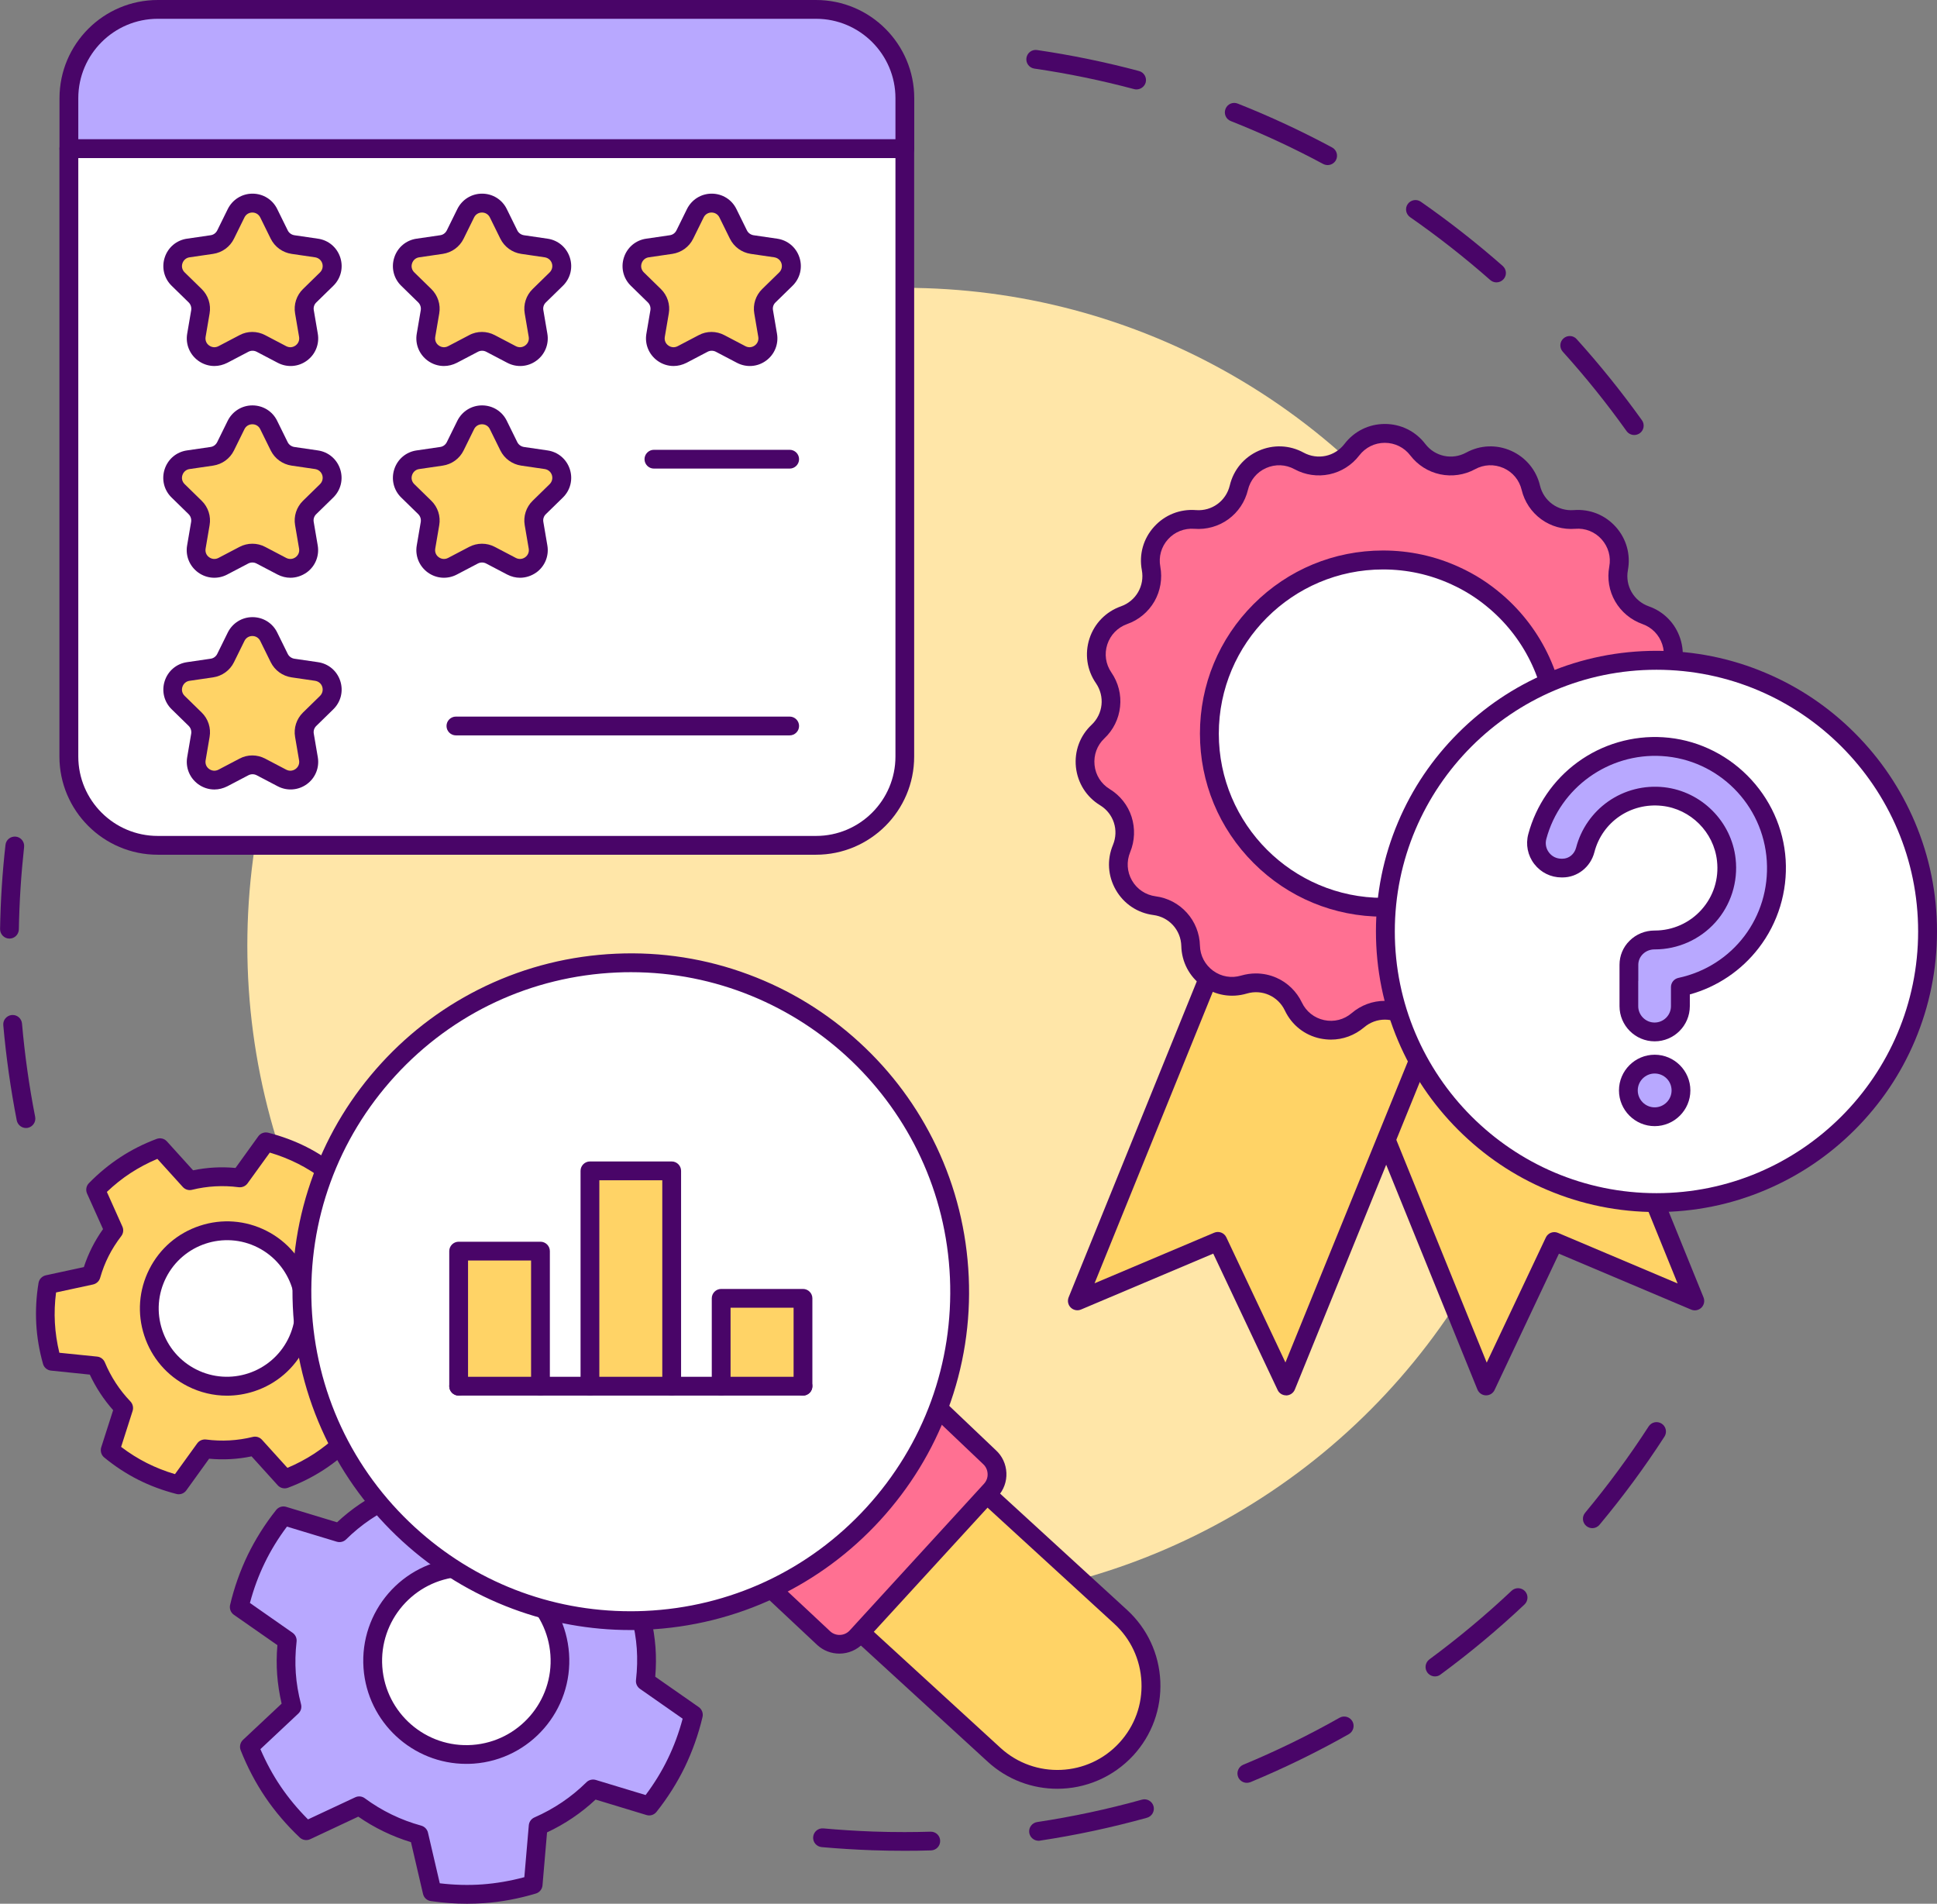
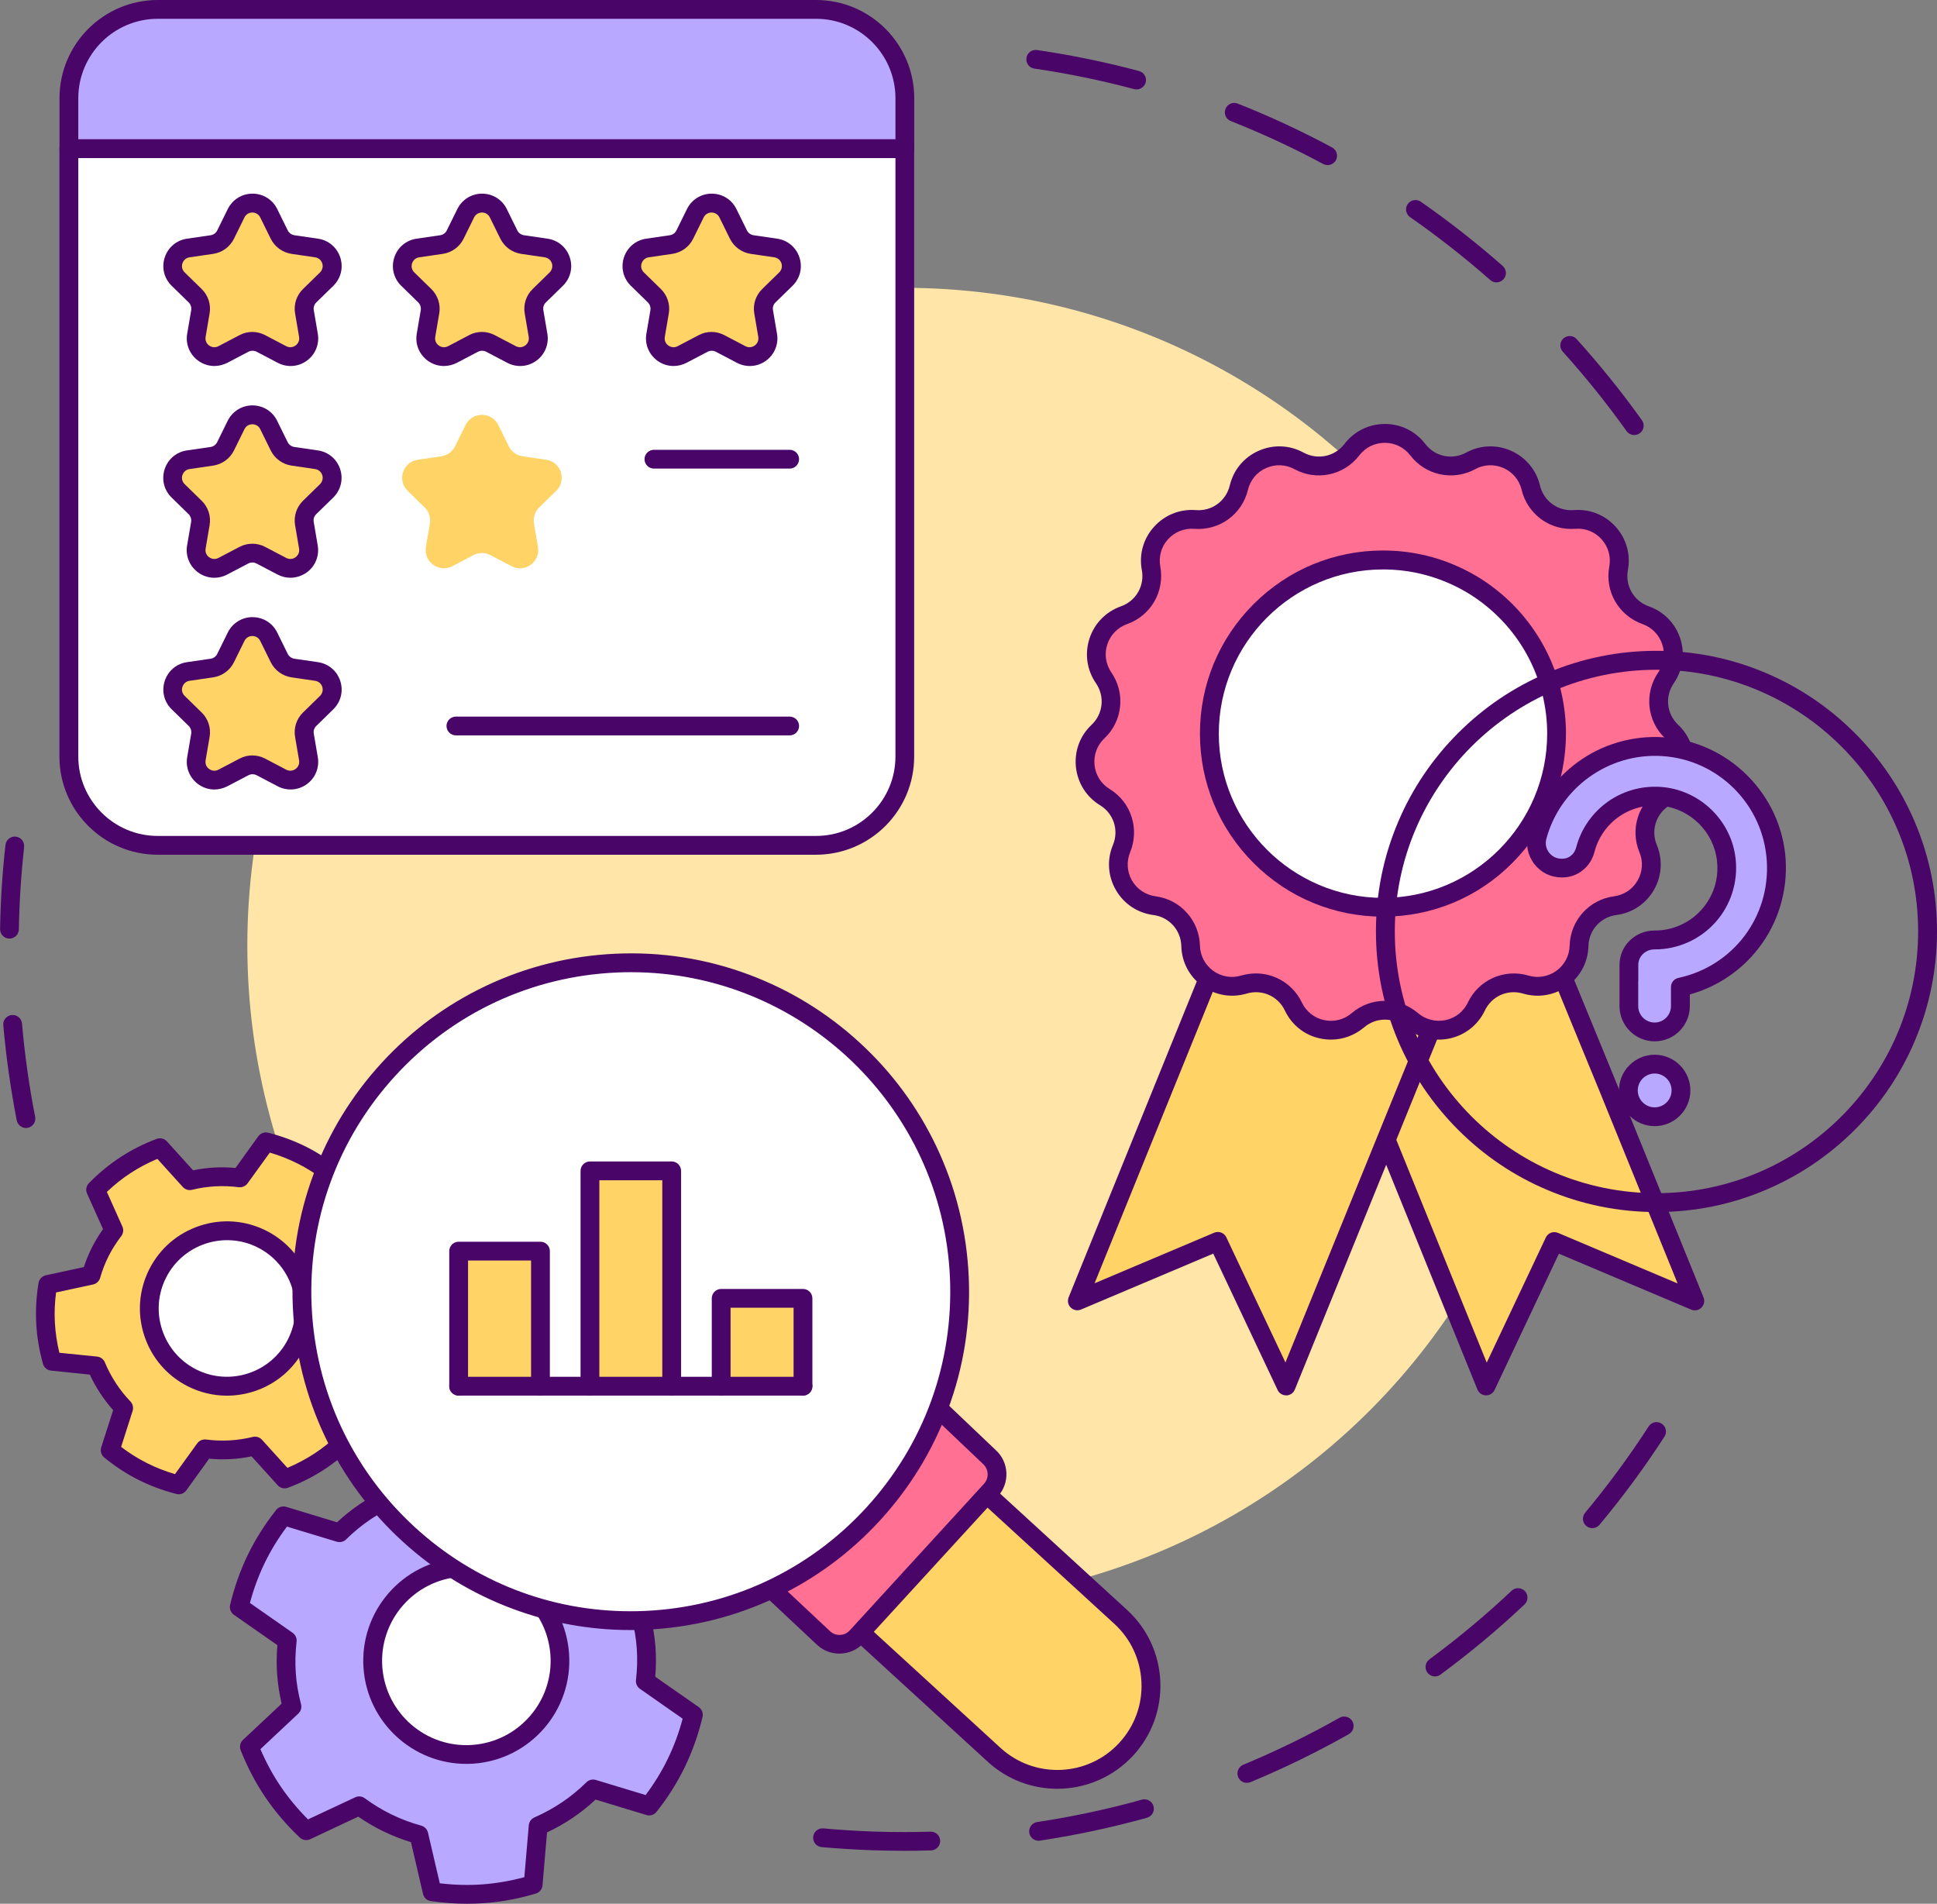
<svg xmlns="http://www.w3.org/2000/svg" height="2431.1" preserveAspectRatio="xMidYMid meet" version="1.0" viewBox="877.1 784.5 2474.0 2431.1" width="2474.0" zoomAndPan="magnify">
  <rect x="877.1" y="784.5" width="2474.0" height="2431.1" fill="#808080" stroke="none" />
  <g>
    <g>
      <g>
        <g id="change1_30">
          <path d="M2964.4,1340c-3.7,0-7.4-1.7-9.8-5c-25.1-35.2-52.5-69.3-81.5-101.4c-4.4-4.9-4.1-12.5,0.9-16.9 c4.9-4.4,12.5-4.1,16.9,0.9c29.6,32.8,57.6,67.6,83.3,103.5c3.9,5.4,2.6,12.9-2.8,16.7C2969.2,1339.3,2966.8,1340,2964.4,1340z M2788.4,1145.1c-2.8,0-5.6-1-7.9-3c-32.5-28.6-66.9-55.6-102.4-80.3c-5.4-3.8-6.8-11.3-3-16.7c3.8-5.4,11.3-6.8,16.7-3 c36.2,25.2,71.4,52.8,104.6,82c5,4.4,5.5,12,1.1,16.9C2795.1,1143.7,2791.8,1145.1,2788.4,1145.1z M2572.8,995.3 c-1.9,0-3.9-0.5-5.7-1.4c-38.1-20.5-77.8-38.9-118-54.8c-6.2-2.4-9.2-9.4-6.7-15.6c2.4-6.2,9.4-9.2,15.6-6.7 c41,16.2,81.6,35.1,120.5,56c5.8,3.1,8,10.4,4.9,16.2C2581.2,993,2577.1,995.3,2572.8,995.3z M2328.7,898.7 c-1,0-2.1-0.1-3.1-0.4c-41.7-11.1-84.6-20-127.4-26.2c-6.6-1-11.1-7.1-10.1-13.6c1-6.6,7-11.1,13.6-10.1 c43.7,6.4,87.5,15.4,130.2,26.8c6.4,1.7,10.2,8.3,8.5,14.7C2338.9,895.1,2334,898.7,2328.7,898.7z" fill="#490568" />
        </g>
        <g id="change1_15">
          <path d="M910.3,2225c-5.6,0-10.6-4-11.8-9.7c-7.8-40-13.6-80.9-17.2-121.6c-0.6-6.6,4.3-12.4,10.9-13 c6.6-0.6,12.4,4.3,13,10.9c3.5,39.9,9.1,79.9,16.8,119.1c1.3,6.5-3,12.8-9.5,14.1C911.8,2224.9,911.1,2225,910.3,2225z M889.2,1983.1c-0.1,0-0.1,0-0.2,0c-6.6-0.1-11.9-5.6-11.8-12.2c0.6-35.8,2.9-72,6.9-107.4c0.7-6.6,6.6-11.3,13.2-10.6 c6.6,0.7,11.3,6.7,10.6,13.2c-3.8,34.7-6.1,70.1-6.7,105.2C901,1977.9,895.7,1983.1,889.2,1983.1z" fill="#490568" />
        </g>
        <g id="change1_27">
          <path d="M2032.5,3148c-13.8,0-27.8-0.2-41.6-0.7c-21.4-0.8-43.1-2.1-64.3-4c-6.6-0.6-11.5-6.4-10.9-13 c0.6-6.6,6.4-11.5,13-10.9c20.8,1.9,42,3.2,63,4c13.5,0.5,27.3,0.7,40.8,0.7c11,0,22.1-0.2,33.1-0.5c6.7-0.2,12.2,5,12.3,11.6 c0.2,6.6-5,12.1-11.6,12.3C2055,3147.9,2043.7,3148,2032.5,3148z M2203.6,3135.2c-5.8,0-11-4.3-11.9-10.2 c-1-6.6,3.5-12.7,10.1-13.7c45-6.8,90-16.4,133.8-28.6c6.4-1.8,13,2,14.8,8.3c1.8,6.4-2,13-8.3,14.8 c-44.7,12.4-90.7,22.3-136.6,29.2C2204.8,3135.2,2204.2,3135.2,2203.6,3135.2z M2469.6,3061.2c-4.7,0-9.2-2.8-11.1-7.4 c-2.5-6.1,0.4-13.1,6.5-15.7c42-17.4,83.4-37.6,123-60c5.8-3.3,13.1-1.2,16.4,4.5c3.3,5.8,1.2,13.1-4.5,16.4 c-40.5,22.9-82.7,43.5-125.6,61.3C2472.6,3060.9,2471.1,3061.2,2469.6,3061.2z M2709.9,2925.3c-3.7,0-7.3-1.7-9.7-4.9 c-3.9-5.3-2.8-12.8,2.5-16.8c36.6-27,72-56.5,105.1-87.7c4.8-4.5,12.4-4.3,17,0.5c4.5,4.8,4.3,12.4-0.5,17 c-33.8,31.9-69.9,62-107.3,89.5C2714.9,2924.6,2712.4,2925.3,2709.9,2925.3z M2910.9,2736c-2.7,0-5.4-0.9-7.7-2.8 c-5.1-4.2-5.8-11.8-1.5-16.9c29.1-35,56.4-72,81.1-110.2c3.6-5.6,11-7.2,16.6-3.6c5.6,3.6,7.2,11,3.6,16.6 c-25.2,39-53.1,76.8-82.9,112.5C2917.7,2734.5,2914.3,2736,2910.9,2736z" fill="#490568" />
        </g>
        <g id="change2_1">
          <circle cx="2032.8" cy="1991.9" fill="#ffe6a8" r="839.8" />
        </g>
      </g>
      <g>
        <g>
          <g>
            <g id="change3_13">
              <path d="M2873.3 2032.5L2932.6 2176.7 2962.9 2251.4 3041.8 2445.8 2862.3 2369.9 2775.2 2554.4 2590.4 2099.2z" fill="#ffd366" />
            </g>
            <g id="change1_19">
              <path d="M2775.2,2566.4c-0.1,0-0.2,0-0.3,0c-4.8-0.1-9-3.1-10.8-7.5l-184.8-455.2c-2.5-6.1,0.5-13.1,6.6-15.6 c6.1-2.5,13.1,0.5,15.6,6.6l174.5,429.9l75.5-159.8c2.7-5.8,9.6-8.4,15.5-5.9l152.8,64.6l-98.4-242.3l-59.2-144.1 c-2.5-6.1,0.4-13.1,6.5-15.7c6.1-2.5,13.1,0.4,15.7,6.5l59.2,144.2l109.3,269.2c1.8,4.5,0.8,9.7-2.7,13.1 c-3.5,3.4-8.6,4.4-13.1,2.5l-168.9-71.4l-82.2,174.1C2784,2563.8,2779.8,2566.4,2775.2,2566.4z" fill="#490568" />
            </g>
          </g>
          <g>
            <g id="change3_6">
              <path d="M2420.2 2033.9L2253.1 2445.8 2432.6 2369.9 2519.7 2554.4 2755.8 1974.1z" fill="#ffd366" />
            </g>
            <g id="change1_8">
              <path d="M2519.7,2566.4c-4.6,0-8.9-2.7-10.8-6.9l-82.2-174.1l-168.9,71.4c-4.5,1.9-9.6,0.9-13.1-2.5 c-3.5-3.4-4.5-8.6-2.7-13.1l167.1-411.9c2.5-6.1,9.5-9.1,15.6-6.6c6.1,2.5,9.1,9.5,6.6,15.6l-156.2,385l152.8-64.6 c5.9-2.5,12.8,0.1,15.5,5.9l75.5,159.8l225.8-555.1c2.5-6.1,9.5-9.1,15.6-6.6c6.1,2.5,9.1,9.5,6.6,15.6L2530.9,2559 c-1.8,4.4-6,7.3-10.8,7.5C2520,2566.4,2519.8,2566.4,2519.7,2566.4z" fill="#490568" />
            </g>
          </g>
          <g>
            <g id="change4_1">
              <path d="M2688,1358.8L2688,1358.8c15.9,20.8,44.5,26.8,67.5,14.3c30.7-16.7,68.8,0.3,76.9,34.2 c6.1,25.4,29.7,42.6,55.8,40.5c34.8-2.8,62.8,28.2,56.3,62.6v0c-4.8,25.7,9.8,51,34.5,59.7c32.9,11.6,45.8,51.3,26,80.1 c-14.8,21.5-11.8,50.6,7.2,68.6c25.4,24,21,65.5-8.8,83.7c-22.3,13.6-31.3,41.5-21.3,65.6c13.4,32.2-7.5,68.4-42.1,72.9 c-25.9,3.4-45.5,25.1-46.1,51.2v0c-0.9,34.9-34.6,59.5-68.1,49.5c-25-7.5-51.8,4.4-63,28.1c-15,31.5-55.8,40.2-82.3,17.5 c-19.8-17-49.1-17-69,0c-26.5,22.7-67.4,14-82.3-17.5c-11.2-23.6-38-35.5-63-28.1h0c-33.5,10-67.3-14.6-68.1-49.5v0 c-0.6-26.1-20.2-47.9-46.1-51.2c-34.6-4.5-55.5-40.7-42.1-72.9c10-24.1,1-52-21.3-65.6c-29.8-18.2-34.2-59.7-8.8-83.7 c19-18,22-47.1,7.2-68.6c-19.8-28.7-6.9-68.5,26-80.1c24.6-8.7,39.3-34,34.5-59.7v0c-6.4-34.3,21.5-65.4,56.3-62.6 c26,2.1,49.7-15.1,55.8-40.5c8.1-34,46.3-51,76.9-34.2c22.9,12.5,51.6,6.4,67.5-14.3C2625,1331,2666.7,1331,2688,1358.8z" fill="#ff7092" />
            </g>
            <g id="change1_24">
              <path d="M2577.1,2112.1c-4.5,0-9.1-0.5-13.7-1.4c-20-4.2-36.4-17.2-45.2-35.7c-8.7-18.4-29.2-27.5-48.7-21.7 c-19.6,5.8-40.2,2.3-56.8-9.7c-16.5-12-26.3-30.6-26.8-51c-0.5-20.3-15.5-37-35.7-39.6c-20.2-2.6-37.7-14.3-47.9-32 c-10.2-17.7-11.6-38.6-3.7-57.5c7.8-18.8,0.9-40.1-16.5-50.7c-17.4-10.6-28.6-28.4-30.8-48.7c-2.1-20.3,5.1-40,20-54 c14.8-14,17.1-36.3,5.6-53.1c-11.6-16.8-14.6-37.6-8.3-57c6.3-19.4,21-34.4,40.2-41.2c19.2-6.8,30.4-26.2,26.7-46.2 c-3.8-20.1,1.9-40.3,15.6-55.4c13.7-15.2,33.2-22.9,53.5-21.3c20.3,1.6,38.4-11.6,43.2-31.4c4.7-19.9,18.1-36,36.8-44.3 c18.6-8.3,39.6-7.5,57.5,2.3c17.9,9.7,39.8,5.1,52.2-11.1c12.4-16.2,31.2-25.5,51.6-25.5c20.4,0,39.2,9.3,51.6,25.5 c12.4,16.2,34.3,20.8,52.2,11.1c17.9-9.8,38.9-10.6,57.5-2.3c18.6,8.3,32.1,24.5,36.8,44.3c4.7,19.8,22.9,33,43.2,31.4 c20.4-1.6,39.8,6.1,53.5,21.3c13.7,15.2,19.3,35.4,15.6,55.4c-3.7,20,7.5,39.4,26.7,46.2c19.3,6.8,33.9,21.8,40.2,41.2 c6.3,19.4,3.3,40.2-8.3,57c-11.6,16.8-9.2,39.1,5.6,53.1c14.8,14,22.1,33.7,20,54c-2.1,20.3-13.3,38-30.8,48.7 c-17.4,10.6-24.3,31.9-16.5,50.7c7.8,18.8,6.5,39.8-3.7,57.5c-10.2,17.7-27.7,29.3-47.9,32c-20.2,2.6-35.2,19.3-35.7,39.6 c-0.5,20.4-10.3,39-26.8,51c-16.5,12-37.2,15.5-56.8,9.7c-19.5-5.8-40,3.3-48.7,21.7c-8.8,18.4-25.2,31.4-45.2,35.7 c-20,4.2-40.3-0.9-55.8-14.2c-15.5-13.2-37.9-13.2-53.3,0C2607.2,2106.7,2592.4,2112.1,2577.1,2112.1z M2481.2,2027.6 c9,0,18.1,1.9,26.4,5.6c14.2,6.3,25.6,17.5,32.3,31.5c5.5,11.6,15.9,19.8,28.5,22.5c12.6,2.7,25.4-0.6,35.2-9 c11.8-10.1,26.8-15.6,42.3-15.6c15.5,0,30.5,5.6,42.3,15.6c9.8,8.4,22.6,11.6,35.2,9c12.6-2.7,23-10.9,28.5-22.5 c6.6-14,18.1-25.2,32.3-31.5s30.1-7.3,45-2.9c12.3,3.7,25.4,1.4,35.8-6.1c10.4-7.6,16.6-19.3,16.9-32.2 c0.4-15.5,6.3-30.4,16.7-41.9c10.4-11.5,24.5-19,39.9-21c12.8-1.7,23.8-9,30.2-20.2c6.4-11.1,7.3-24.4,2.3-36.2 c-6-14.3-6.6-30.3-1.8-45.1c4.8-14.7,14.7-27.3,27.9-35.4c11-6.7,18.1-17.9,19.4-30.7c1.3-12.8-3.2-25.2-12.6-34.1 c-11.3-10.7-18.4-25-20-40.4c-1.6-15.4,2.3-30.9,11.1-43.7c7.3-10.6,9.2-23.7,5.2-35.9c-4-12.2-13.2-21.7-25.4-26 c-14.6-5.2-26.9-15.4-34.7-28.8c-7.8-13.4-10.4-29.2-7.6-44.4c2.4-12.7-1.2-25.4-9.8-35s-20.9-14.5-33.7-13.4 c-15.5,1.2-30.9-3.1-43.4-12.2c-12.5-9.1-21.4-22.4-25-37.5c-3-12.5-11.4-22.7-23.2-27.9c-11.8-5.2-25-4.7-36.3,1.5 c-13.6,7.4-29.5,9.7-44.6,6.5c-15.2-3.2-28.7-11.8-38.1-24.1c0,0,0,0,0,0c-7.8-10.2-19.7-16.1-32.6-16.1s-24.7,5.9-32.6,16.1 c-9.4,12.3-23,20.9-38.1,24.1c-15.2,3.2-31,0.9-44.6-6.5c-11.3-6.2-24.5-6.7-36.3-1.5c-11.8,5.2-20.2,15.4-23.2,27.9 c-3.6,15.1-12.5,28.4-25,37.5s-28,13.4-43.4,12.2c-12.8-1-25.1,3.9-33.7,13.4c-8.6,9.6-12.2,22.3-9.8,35 c2.8,15.2,0.1,31-7.6,44.4c-7.8,13.4-20.1,23.7-34.7,28.8c-12.1,4.3-21.4,13.8-25.4,26c-4,12.2-2.1,25.3,5.2,35.9 c8.8,12.8,12.8,28.3,11.1,43.7c-1.6,15.4-8.7,29.8-20,40.4c-9.4,8.8-13.9,21.3-12.6,34.1c1.3,12.8,8.4,24,19.4,30.7 c13.2,8.1,23.2,20.6,27.9,35.4s4.1,30.7-1.8,45.1c-4.9,11.9-4.1,25.1,2.3,36.2c6.4,11.1,17.4,18.5,30.2,20.2 c15.4,2,29.5,9.4,39.9,21c10.4,11.5,16.3,26.4,16.7,41.9c0.3,12.9,6.5,24.6,16.9,32.2c10.4,7.6,23.5,9.8,35.8,6.1 C2468.7,2028.5,2474.9,2027.6,2481.2,2027.6z" fill="#490568" />
            </g>
          </g>
          <g>
            <g id="change5_8">
              <path d="M2787.8,1553c47.4,40.7,77.4,101,77.4,168.4c0,122.5-99.3,221.7-221.7,221.7 c-122.5,0-221.7-99.3-221.7-221.7c0-122.5,99.3-221.7,221.7-221.7c32.9,0,64.1,7.2,92.2,20 C2755.2,1528.6,2771.6,1539.1,2787.8,1553z" fill="#fff" />
            </g>
            <g id="change1_17">
              <path d="M2643.5,1955.1c-62.4,0-121.1-24.3-165.3-68.5c-44.1-44.1-68.5-102.8-68.5-165.3 c0-62.4,24.3-121.1,68.5-165.3c44.1-44.1,102.8-68.5,165.3-68.5c33.9,0,66.6,7.1,97.2,21.1c20.4,9.3,37.8,20.5,54.9,35.1l0,0 c51.9,44.5,81.6,109.2,81.6,177.5c0,62.4-24.3,121.1-68.5,165.3C2764.7,1930.8,2706,1955.1,2643.5,1955.1z M2643.5,1511.7 c-115.6,0-209.7,94.1-209.7,209.7c0,115.6,94.1,209.7,209.7,209.7s209.7-94.1,209.7-209.7c0-61.3-26.7-119.3-73.2-159.2l0,0 c-15.3-13.1-31-23.2-49.2-31.5C2703.3,1518.1,2674,1511.7,2643.5,1511.7z" fill="#490568" />
            </g>
          </g>
        </g>
        <g>
          <g>
            <g id="change5_1">
-               <path d="M3339.1,1974.1c0,191.2-155,346.2-346.2,346.2c-191.2,0-346.2-155-346.2-346.2 c0-191.2,155-346.2,346.2-346.2C3184,1627.8,3339.1,1782.8,3339.1,1974.1L3339.1,1974.1z" fill="#fff" />
-             </g>
+               </g>
            <g id="change1_1">
              <path d="M2992.8,2332.3c-48.4,0-95.3-9.5-139.4-28.2c-42.7-18-81-43.9-113.9-76.8c-32.9-32.9-58.7-71.2-76.8-113.9 c-18.7-44.2-28.2-91.1-28.2-139.5c0-48.4,9.5-95.3,28.2-139.4c18-42.7,43.9-81,76.8-113.9c32.9-32.9,71.2-58.7,113.9-76.8 c44.2-18.7,91.1-28.2,139.4-28.2s95.3,9.5,139.4,28.2c42.7,18,81,43.9,113.9,76.8c32.9,32.9,58.7,71.2,76.8,113.9 c18.7,44.2,28.2,91.1,28.2,139.4c0,48.4-9.5,95.3-28.2,139.5c-18,42.7-43.9,81-76.8,113.9s-71.2,58.7-113.9,76.8 C3088.1,2322.8,3041.2,2332.3,2992.8,2332.3z M2992.8,1639.8c-184.3,0-334.2,149.9-334.2,334.2 c0,184.3,149.9,334.2,334.2,334.2c184.3,0,334.2-149.9,334.2-334.2C3327.1,1789.8,3177.1,1639.8,2992.8,1639.8z" fill="#490568" />
            </g>
          </g>
          <g>
            <g id="change6_3">
              <path d="M3024.1,2177c0,18.6-15,33.6-33.6,33.6s-33.6-15-33.6-33.6c0-18.6,15-33.6,33.6-33.6 S3024.1,2158.4,3024.1,2177z" fill="#b8a8ff" />
            </g>
            <g id="change1_10">
              <path d="M2990.5,2222.6c-25.1,0-45.6-20.5-45.6-45.6c0-25.1,20.5-45.6,45.6-45.6s45.6,20.5,45.6,45.6 C3036.1,2202.1,3015.6,2222.6,2990.5,2222.6z M2990.5,2155.4c-11.9,0-21.6,9.7-21.6,21.6c0,11.9,9.7,21.6,21.6,21.6 c11.9,0,21.6-9.7,21.6-21.6C3012.1,2165,3002.4,2155.4,2990.5,2155.4z" fill="#490568" />
            </g>
          </g>
          <g>
            <g id="change6_2">
              <path d="M3145.8,1883.1c-4.8-77.4-67.8-140.4-145.2-145.2c-76.2-4.7-141.5,45.5-160,114.8 c-5.5,20.3,9.9,40.3,30.9,40.3h1.2c13.9,0,25.6-9.7,29.1-23.2c11.1-42.7,52.2-73.3,99.4-68.1c42.1,4.6,76.2,38.8,80.8,80.8 c6.1,55.4-37.1,102.3-91.3,102.3h-0.3c-18-0.1-32.8,13.8-32.8,31.8v20.4h0v32.3c0,18.2,14.7,32.9,32.9,32.9 c18.2,0,32.9-14.7,32.9-32.9v-24.4C3096.6,2029.2,3150.7,1962,3145.8,1883.1z" fill="#b8a8ff" />
            </g>
            <g id="change1_23">
              <path d="M2990.5,2114.3c-24.8,0-44.9-20.2-44.9-44.9V2037c0-0.1,0-0.3,0-0.4v-20c0-11.6,4.5-22.5,12.8-30.7 c8.5-8.5,19.9-13.1,32.1-13.1h0.3c22.7,0,44.4-9.7,59.5-26.6c15.3-17.1,22.4-39.3,19.8-62.4c-4-36.6-33.6-66.2-70.2-70.2 c-40-4.4-76.4,20.5-86.4,59.2c-4.9,19-21.7,32.2-40.7,32.2h-1.2c-13.8,0-26.5-6.3-34.9-17.2c-8.4-10.9-11.2-24.9-7.6-38.2 c9.8-36.6,32.1-69.2,62.9-91.7c31.4-23,70.3-34.4,109.4-31.9c40.3,2.5,78.5,19.9,107.5,48.9s46.4,67.2,48.9,107.5c0,0,0,0,0,0 c2.5,40.6-9.7,80.7-34.4,112.7c-22.2,28.9-53.2,49.7-88,59.3v15C3035.4,2094.1,3015.3,2114.3,2990.5,2114.3z M2969.5,2037.5 v31.9c0,11.5,9.4,20.9,20.9,20.9s20.9-9.4,20.9-20.9v-24.4c0-5.7,4-10.5,9.5-11.7c69.9-15,117.4-77.8,112.9-149.4l0,0 c-4.5-71.9-62-129.5-133.9-133.9c-68-4.2-130.1,40.3-147.7,105.9c-1.6,6.1-0.4,12.4,3.5,17.4c3.8,5,9.6,7.8,15.9,7.8h1.2 c8.2,0,15.3-5.7,17.5-14.3c6.2-23.7,20.7-44.6,40.9-58.8c20.7-14.5,46-21,71.4-18.2c47.7,5.3,86.2,43.7,91.4,91.4 c3.3,29.5-6.1,59.1-25.8,81.1c-19.7,22-47.9,34.6-77.4,34.6h-0.3c0,0-0.1,0-0.1,0c-5.8,0-11.1,2.2-15,6.1 c-3.7,3.7-5.7,8.5-5.7,13.7v20.4C2969.6,2037.2,2969.6,2037.3,2969.5,2037.5z" fill="#490568" />
            </g>
          </g>
        </g>
      </g>
      <g>
        <g>
          <g>
            <g id="change6_4">
              <path d="M1243,2921.9c-1-14.4-0.6-28.6,1-42.5l-61.3-42.8c4.9-20.8,12-41.4,21.7-61.4c9.7-20,21.5-38.3,34.8-55.1 l71.6,21.7c20-19.8,43.7-35.9,70.1-47.4l6.4-74.6c20.5-6.1,41.8-10.3,64-11.9c22.2-1.6,43.9-0.5,65.1,2.6l17,72.9 c27.7,7.6,53.5,20.1,76.1,36.9l67.8-31.7c15.5,14.7,29.8,31.1,42.3,49.5c12.5,18.4,22.4,37.8,30.3,57.6l-54.6,51.1 c3.5,13.5,6,27.5,7.1,41.9c1,14.4,0.6,28.6-1,42.5l61.3,42.8c-4.9,20.8-12,41.4-21.7,61.4c-9.7,20-21.5,38.3-34.8,55.1 l-71.6-21.7c-20,19.8-43.7,35.9-70.1,47.4l-6.4,74.6c-20.5,6.1-41.8,10.3-64,11.9c-22.2,1.6-43.9,0.5-65.1-2.6l-17-72.9 c-27.7-7.6-53.5-20.1-76.1-36.9l-67.8,31.7c-15.5-14.7-29.8-31.1-42.3-49.5c-12.5-18.4-22.4-37.8-30.3-57.6l54.6-51.1 C1246.5,2950.3,1244,2936.4,1243,2921.9z" fill="#b8a8ff" />
            </g>
            <g id="change1_20">
              <path d="M1473.6,3215.6c-15.3,0-30.8-1.1-46.3-3.4c-4.9-0.7-8.8-4.3-9.9-9.1l-15.4-66.1 c-24.1-7.4-46.7-18.3-67.3-32.6l-61.4,28.8c-4.5,2.1-9.8,1.2-13.3-2.1c-16.8-15.9-31.6-33.2-44-51.5 c-12.4-18.3-23-38.5-31.5-60c-1.8-4.6-0.6-9.8,2.9-13.2l49.4-46.3c-2.9-12.6-4.8-25-5.7-37.1l0,0c-0.9-12.1-0.8-24.7,0.3-37.6 l-55.6-38.8c-4-2.8-5.9-7.8-4.8-12.6c5.3-22.5,13-44,22.6-63.9c9.7-19.9,21.8-39.2,36.2-57.3c3.1-3.9,8.2-5.5,12.9-4l64.9,19.7 c18.3-17.1,39.1-31.2,62-41.9l5.8-67.6c0.4-4.9,3.8-9.1,8.5-10.5c22.1-6.6,44.5-10.8,66.6-12.3c22.1-1.6,44.8-0.7,67.7,2.7 c4.9,0.7,8.8,4.3,9.9,9.1l15.4,66.1c24.1,7.4,46.7,18.3,67.3,32.6l61.4-28.8c4.5-2.1,9.8-1.2,13.3,2.1 c16.8,15.9,31.6,33.2,44,51.5c12.4,18.3,23,38.5,31.5,60c1.8,4.6,0.6,9.8-3,13.2l-49.4,46.3c2.9,12.6,4.8,25,5.7,37.1 c0.9,12.1,0.8,24.7-0.3,37.6l55.6,38.8c4,2.8,5.9,7.8,4.8,12.6c-5.3,22.5-13,43.9-22.6,63.9c-9.7,19.9-21.8,39.2-36.2,57.3 c-3.1,3.9-8.2,5.5-12.9,4l-64.9-19.7c-18.3,17.1-39.1,31.2-62,41.9l-5.8,67.6c-0.4,4.9-3.8,9.1-8.5,10.5 c-22.1,6.6-44.5,10.8-66.6,12.3C1487.9,3215.3,1480.8,3215.6,1473.6,3215.6z M1438.8,3189.5c18.4,2.2,36.7,2.7,54.4,1.4 c17.7-1.3,35.7-4.4,53.6-9.2l5.7-66.3c0.4-4.4,3.1-8.2,7.2-10c24.9-10.9,47.3-26,66.4-44.9c3.1-3.1,7.7-4.2,11.9-3l63.7,19.3 c11.1-14.8,20.7-30.4,28.4-46.4c7.8-16,14.1-33.1,18.9-51.1l-54.5-38.1c-3.6-2.5-5.6-6.8-5.1-11.2c1.6-14.1,1.9-27.3,1-40.3 c-0.9-13-3.1-26-6.7-39.8c-1.1-4.3,0.2-8.8,3.4-11.8l48.5-45.5c-7.3-17-16-33.1-26-47.8c-10-14.7-21.7-28.8-34.8-41.9 l-60.3,28.2c-4,1.9-8.7,1.4-12.2-1.2c-21.7-16-45.9-27.8-72.2-35c-4.2-1.2-7.5-4.6-8.5-8.8l-15.1-64.8 c-18.4-2.2-36.7-2.7-54.4-1.4c-17.7,1.3-35.7,4.4-53.6,9.2l-5.7,66.3c-0.4,4.4-3.1,8.2-7.2,10c-24.9,10.9-47.3,26-66.4,44.9 c-3.1,3.1-7.7,4.2-11.9,3l-63.7-19.3c-11.1,14.8-20.7,30.4-28.4,46.4c-7.8,16-14.1,33.1-18.9,51.1l54.5,38.1 c3.6,2.5,5.6,6.8,5.1,11.2c-1.6,14.1-1.9,27.3-1,40.3l0,0c0.9,13,3.1,26,6.7,39.8c1.1,4.3-0.2,8.8-3.4,11.8l-48.5,45.5 c7.3,17,16,33.1,26,47.8c10,14.7,21.7,28.8,34.8,41.9l60.3-28.2c4-1.9,8.7-1.4,12.2,1.2c21.7,16,45.9,27.8,72.2,35 c4.2,1.2,7.5,4.6,8.5,8.8L1438.8,3189.5z" fill="#490568" />
            </g>
          </g>
          <g>
            <g id="change5_3">
              <circle cx="1472.7" cy="2905.4" fill="#fff" r="119.6" transform="rotate(-45.001 1472.64 2905.422)" />
            </g>
            <g id="change1_4">
              <path d="M1472.6,3037c-68.3,0-126.2-53-131.2-122.2c-5.2-72.4,49.4-135.5,121.8-140.7c35.1-2.5,69,8.8,95.6,31.8 c26.6,23,42.6,55,45.1,90.1c5.2,72.4-49.4,135.5-121.8,140.7l0,0C1478.9,3036.9,1475.8,3037,1472.6,3037z M1481.3,3024.7 L1481.3,3024.7L1481.3,3024.7z M1472.9,2797.8c-2.6,0-5.2,0.1-7.9,0.3c-59.2,4.3-103.9,55.9-99.6,115.1 c4.3,59.2,55.9,103.9,115.1,99.6l0,0c59.2-4.3,103.9-55.9,99.6-115.1c-2.1-28.7-15.2-54.8-36.9-73.6 C1523.4,2807,1498.7,2797.8,1472.9,2797.8z" fill="#490568" />
            </g>
          </g>
        </g>
        <g>
          <g>
            <g id="change3_12">
              <path d="M1005.3,2382.9c5-9.8,10.8-18.8,17.2-27.3l-23.2-51.7c11.3-11.6,23.9-22.2,38.1-31.5 c14.1-9.2,28.9-16.5,44.1-22.3l38.1,42c20.7-5.1,42.4-6.4,64.1-3.5l33.2-46c15.7,4,31.2,9.6,46.3,17.2 c15.1,7.6,28.8,16.8,41.3,27l-17.3,54.1c15.1,15.7,26.9,33.9,35.1,53.7l56.4,5.8c4.4,15.6,7.3,31.8,8.2,48.7 c0.9,16.8-0.1,33.3-2.8,49.3l-55.4,12c-3,10.2-6.8,20.2-11.7,30c-5,9.8-10.8,18.8-17.2,27.3l23.2,51.7 c-11.3,11.6-23.9,22.2-38.1,31.5c-14.1,9.2-28.9,16.5-44.1,22.3l-38.1-42c-20.7,5.1-42.4,6.4-64.1,3.5l-33.2,46 c-15.7-4-31.2-9.6-46.3-17.2c-15.1-7.6-28.8-16.8-41.3-27l17.3-54.1c-15.1-15.7-26.9-33.9-35.1-53.7l-56.4-5.8 c-4.4-15.6-7.3-31.8-8.2-48.7c-0.9-16.8,0.1-33.3,2.8-49.3l55.4-12C996.5,2402.7,1000.3,2392.7,1005.3,2382.9z" fill="#ffd366" />
            </g>
            <g id="change1_31">
              <path d="M1105.4,2692.7c-1,0-2-0.1-3-0.4c-17.2-4.4-33.6-10.5-48.7-18.1c-15.2-7.7-29.8-17.2-43.5-28.5 c-3.8-3.1-5.3-8.3-3.8-13l15.2-47.4c-12.1-13.7-22.1-28.9-29.8-45.4l-49.5-5.1c-4.9-0.5-9-3.9-10.3-8.7 c-4.8-17.1-7.7-34.3-8.6-51.3c-0.9-17,0-34.4,2.9-51.9c0.8-4.9,4.5-8.7,9.3-9.8l48.6-10.5c2.9-8.9,6.4-17.3,10.4-25.2l10.7,5.4 l-10.7-5.4c4-7.9,8.7-15.7,14.1-23.3l-20.4-45.4c-2-4.5-1.1-9.8,2.4-13.3c12.4-12.7,25.9-23.8,40.1-33.1 c14.2-9.3,29.8-17.2,46.4-23.4c4.6-1.7,9.8-0.5,13.1,3.2l33.4,36.9c17.8-3.7,36-4.7,54.2-3l29.1-40.4c2.9-4,7.9-5.8,12.7-4.6 c17.2,4.4,33.6,10.5,48.7,18.1c15.2,7.7,29.8,17.2,43.5,28.5c3.8,3.1,5.3,8.3,3.8,13l-15.2,47.4c12.1,13.7,22.1,28.9,29.8,45.4 l49.5,5.1c4.9,0.5,9,3.9,10.3,8.7c4.8,17.1,7.7,34.3,8.6,51.3c0.9,17,0,34.4-2.9,51.9c-0.8,4.9-4.5,8.7-9.3,9.8l-48.6,10.5 c-2.9,8.9-6.4,17.3-10.4,25.2c-4,7.9-8.7,15.7-14.1,23.3l20.4,45.4c2,4.5,1.1,9.8-2.4,13.3c-12.4,12.7-25.9,23.8-40.1,33.1 c-14.2,9.3-29.8,17.2-46.4,23.4c-4.6,1.7-9.8,0.5-13.1-3.2l-33.4-36.9c-17.8,3.7-36,4.7-54.2,3l-29.1,40.4 C1112.8,2690.9,1109.2,2692.7,1105.4,2692.7z M1031.8,2632.2c10.5,8,21.5,14.9,32.8,20.6s23.4,10.5,36,14.2l28.4-39.3 c2.6-3.6,6.9-5.4,11.3-4.9c20.1,2.6,40.1,1.5,59.6-3.3c4.3-1.1,8.8,0.3,11.8,3.6l32.5,35.9c12.1-5.1,23.6-11.2,34.2-18.1 c10.6-6.9,20.7-15,30.3-24.1l-19.8-44.1c-1.8-4-1.3-8.7,1.4-12.2c6.4-8.4,11.7-16.7,16.1-25.4c4.4-8.7,8-17.8,10.9-28 c1.2-4.2,4.7-7.4,9-8.4l47.3-10.2c1.7-13.1,2.2-26,1.4-38.7c-0.7-12.6-2.6-25.5-5.7-38.3l-48.2-4.9c-4.4-0.4-8.2-3.3-9.9-7.3 c-7.7-18.5-18.7-35.4-32.7-50c-3-3.2-4.1-7.8-2.8-12l14.8-46.1c-10.5-8-21.5-14.9-32.8-20.6c-11.3-5.7-23.4-10.5-36-14.2 l-28.4,39.3c-2.6,3.6-6.9,5.4-11.3,4.9c-20.1-2.6-40.1-1.5-59.6,3.3c-4.3,1.1-8.8-0.3-11.8-3.6l-32.5-35.9 c-12.1,5.1-23.6,11.2-34.2,18.1c-10.6,6.9-20.7,15-30.3,24.1l19.8,44.2c1.8,4,1.3,8.7-1.4,12.2c-6.4,8.4-11.7,16.7-16.1,25.4 c-4.4,8.7-8,17.8-10.9,28c-1.2,4.2-4.7,7.4-9,8.4l-47.3,10.2c-1.7,13.1-2.2,26-1.5,38.7c0.7,12.6,2.6,25.5,5.7,38.3l48.2,4.9 c4.4,0.4,8.2,3.3,9.9,7.3c7.7,18.5,18.7,35.4,32.7,50c3,3.2,4.1,7.8,2.8,12L1031.8,2632.2z" fill="#490568" />
            </g>
          </g>
          <g>
            <g id="change5_4">
              <circle cx="1167.1" cy="2455.4" fill="#fff" r="99.3" />
            </g>
            <g id="change1_5">
              <path d="M1167,2566.8c-17.2,0-34.3-4-50.1-12c-26.5-13.4-46.2-36.3-55.5-64.6c-9.3-28.2-7-58.4,6.4-84.9 s36.3-46.2,64.6-55.5c28.2-9.3,58.4-7,84.9,6.4c54.8,27.7,76.8,94.7,49.1,149.5c-13.4,26.5-36.3,46.2-64.6,55.5 C1190.4,2564.9,1178.7,2566.8,1167,2566.8z M1127.7,2533.3c42.9,21.7,95.5,4.4,117.2-38.5c21.7-42.9,4.4-95.5-38.5-117.2 s-95.5-4.4-117.2,38.5c-10.5,20.8-12.3,44.4-5,66.6C1091.5,2504.8,1106.9,2522.8,1127.7,2533.3z" fill="#490568" />
            </g>
          </g>
        </g>
        <g>
          <g id="change3_8">
            <path d="M2110.7,2668.1l197.6,181c48.7,44.6,52,120.2,7.4,168.9c-44.6,48.7-120.2,52-168.9,7.4l-197.6-181 L2110.7,2668.1z" fill="#ffd366" />
          </g>
          <g id="change1_12">
            <path d="M2227.5,3068.8c-31.8,0-63.6-11.4-88.8-34.5l-197.6-181c-4.9-4.5-5.2-12.1-0.7-17c4.5-4.9,12.1-5.2,17-0.7 l197.6,181c43.7,40,111.9,37.1,151.9-6.7c19.4-21.2,29.4-48.6,28.1-77.3c-1.3-28.7-13.6-55.2-34.8-74.6l-197.6-181 c-4.9-4.5-5.2-12.1-0.7-17s12.1-5.2,17-0.7l197.6,181c25.9,23.7,41,56.1,42.6,91.2c1.5,35.1-10.7,68.7-34.4,94.6 C2298.6,3054.4,2263.1,3068.8,2227.5,3068.8z" fill="#490568" />
          </g>
        </g>
        <g>
          <g id="change4_2">
            <path d="M2075.6,2583.2l65.3,62.1c12.1,11.1,12.9,29.9,1.8,42l-171.5,187.3c-11.1,12.1-29.9,12.9-42,1.8l-66.7-62.5 L2075.6,2583.2z" fill="#ff7092" />
          </g>
          <g id="change1_18">
            <path d="M1949.2,2896.2c-10.1,0-20.2-3.6-28.2-10.9c0,0-0.1-0.1-0.1-0.1l-66.7-62.5c-4.8-4.5-5.1-12.1-0.5-17 s12.1-5.1,17-0.5l66.7,62.5c7.2,6.6,18.4,6.1,25-1.1l171.5-187.3c3.2-3.5,4.9-8,4.6-12.8c-0.2-4.7-2.2-9.1-5.7-12.3 c-0.1-0.1-0.1-0.1-0.2-0.2l-65.3-62.1c-4.8-4.6-5-12.2-0.4-17c4.6-4.8,12.2-5,17-0.4l65.2,62c8.2,7.5,12.9,17.8,13.4,28.9 c0.5,11.1-3.4,21.8-10.9,30L1980,2882.7C1971.8,2891.6,1960.5,2896.2,1949.2,2896.2z" fill="#490568" />
          </g>
        </g>
        <g>
          <g id="change5_7">
            <ellipse cx="1682.8" cy="2434" fill="#fff" rx="420.1" ry="420" transform="rotate(-45.001 1682.742 2434.063)" />
          </g>
          <g id="change1_16">
            <path d="M1682.3,2866.1c-51.5,0-101.9-9.1-150.1-27c-52.4-19.5-99.9-48.6-141.3-86.5s-74.5-82.7-98.5-133.1 c-24.8-52.2-38.7-108.3-41.3-166.5c-2.6-58.3,6.4-115.3,26.6-169.5c19.5-52.4,48.6-99.9,86.5-141.3s82.7-74.5,133.1-98.5 c52.2-24.8,108.3-38.7,166.5-41.3c58.3-2.6,115.3,6.4,169.5,26.6c52.4,19.5,99.9,48.6,141.3,86.5 c41.4,37.9,74.5,82.7,98.5,133.1c24.8,52.2,38.7,108.3,41.3,166.5c2.6,58.3-6.4,115.3-26.6,169.5 c-19.5,52.4-48.6,99.9-86.5,141.3s-82.7,74.5-133.1,98.5c-52.2,24.8-108.3,38.7-166.5,41.3 C1695.2,2866,1688.8,2866.1,1682.3,2866.1z M1683,2026c-6,0-12,0.1-18.1,0.4c-108.9,4.8-209.4,51.7-283,132 c-73.6,80.4-111.5,184.6-106.8,293.5c4.8,108.9,51.7,209.4,132,283c75.9,69.5,173,107.2,275.2,107.2c6.1,0,12.2-0.1,18.3-0.4 c108.9-4.8,209.4-51.7,283-132c73.6-80.4,111.5-184.6,106.8-293.5C2080.9,2197.4,1899.8,2026,1683,2026z" fill="#490568" />
          </g>
        </g>
        <g>
          <g>
            <g id="change3_11">
              <path d="M1798.2 2442.5H1902.7V2554.7H1798.2z" fill="#ffd366" />
            </g>
            <g id="change1_29">
              <path d="M1902.7,2566.7c-6.6,0-12-5.4-12-12v-100.2h-80.5v100.2c0,6.6-5.4,12-12,12s-12-5.4-12-12v-112.2 c0-6.6,5.4-12,12-12h104.5c6.6,0,12,5.4,12,12v112.2C1914.7,2561.3,1909.3,2566.7,1902.7,2566.7z" fill="#490568" />
            </g>
          </g>
          <g>
            <g id="change3_9">
              <path d="M1630.6 2279.8H1735V2554.8H1630.6z" fill="#ffd366" />
            </g>
            <g id="change1_13">
              <path d="M1735,2566.7c-6.6,0-12-5.4-12-12v-263h-80.4v263c0,6.6-5.4,12-12,12s-12-5.4-12-12v-275 c0-6.6,5.4-12,12-12H1735c6.6,0,12,5.4,12,12v275C1747,2561.3,1741.6,2566.7,1735,2566.7z" fill="#490568" />
            </g>
          </g>
          <g>
            <g id="change3_10">
              <path d="M1462.9 2382.2H1567.4V2554.7H1462.9z" fill="#ffd366" />
            </g>
            <g id="change1_28">
              <path d="M1567.4,2566.7c-6.6,0-12-5.4-12-12v-160.5h-80.5v160.5c0,6.6-5.4,12-12,12s-12-5.4-12-12v-172.5 c0-6.6,5.4-12,12-12h104.5c6.6,0,12,5.4,12,12v172.5C1579.4,2561.3,1574,2566.7,1567.4,2566.7z" fill="#490568" />
            </g>
          </g>
          <g id="change1_26">
            <path d="M1902.7,2566.7h-439.8c-6.6,0-12-5.4-12-12s5.4-12,12-12h439.8c6.6,0,12,5.4,12,12 S1909.3,2566.7,1902.7,2566.7z" fill="#490568" />
          </g>
        </g>
      </g>
      <g>
        <g>
          <g>
            <g id="change6_1">
              <path d="M2032.8,909.9v64.5H965.1v-64.5c0-62.7,50.8-113.4,113.5-113.4h840.8 C1982,796.4,2032.8,847.2,2032.8,909.9z" fill="#b8a8ff" />
            </g>
            <g id="change1_3">
              <path d="M2032.8,986.4H965.1c-6.6,0-12-5.4-12-12v-64.5c0-69.2,56.3-125.4,125.5-125.4h840.8 c69.2,0,125.4,56.3,125.4,125.4v64.5C2044.8,981,2039.4,986.4,2032.8,986.4z M977.1,962.4h1043.7v-52.5 c0-55.9-45.5-101.4-101.4-101.4h-840.8c-55.9,0-101.5,45.5-101.5,101.4L977.1,962.4L977.1,962.4z" fill="#490568" />
            </g>
          </g>
          <g>
            <g id="change5_6">
              <path d="M2032.8,974.4v776.2c0,62.7-50.8,113.4-113.4,113.4h-840.8c-62.6,0-113.5-50.7-113.5-113.4V974.4H2032.8z" fill="#fff" />
            </g>
            <g id="change1_9">
              <path d="M1919.3,1876h-840.8c-69.2,0-125.5-56.3-125.5-125.4V974.4c0-6.6,5.4-12,12-12h1067.7c6.6,0,12,5.4,12,12 v776.2C2044.8,1819.8,1988.5,1876,1919.3,1876z M977.1,986.4v764.2c0,55.9,45.5,101.4,101.5,101.4h840.8 c55.9,0,101.4-45.5,101.4-101.4V986.4H977.1z" fill="#490568" />
            </g>
          </g>
        </g>
        <g>
          <g>
            <g id="change3_4">
              <path d="M1220.3,1597.7l13.4,27.2c3.4,6.9,9.9,11.6,17.5,12.7l30.1,4.4c19.1,2.8,26.7,26.2,12.9,39.7l-21.7,21.2 c-5.5,5.3-8,13.1-6.7,20.6l5.1,29.9c3.3,19-16.7,33.5-33.8,24.5l-26.9-14.1c-6.8-3.6-14.9-3.6-21.7,0l-26.9,14.1 c-17.1,9-37-5.5-33.8-24.5l5.1-29.9c1.3-7.6-1.2-15.3-6.7-20.6l-21.7-21.2c-13.8-13.5-6.2-36.9,12.9-39.7l30.1-4.4 c7.6-1.1,14.1-5.9,17.5-12.7l13.4-27.2C1187.1,1580.4,1211.8,1580.4,1220.3,1597.7z" fill="#ffd366" />
            </g>
            <g id="change1_22">
              <path d="M1150.9,1792.7c-7.3,0-14.5-2.3-20.7-6.8c-10.9-8-16.3-21.2-14-34.5l5.1-29.9c0.6-3.7-0.6-7.4-3.2-10 l-21.7-21.2c-9.7-9.4-13.1-23.3-8.9-36.2s15.1-22.1,28.5-24l30.1-4.4c3.7-0.5,6.8-2.8,8.5-6.2l13.4-27.2 c6-12.1,18.1-19.7,31.6-19.7s25.7,7.5,31.6,19.7l13.4,27.2c1.6,3.3,4.8,5.6,8.5,6.2l30.1,4.4c13.4,1.9,24.3,11.1,28.5,24 c4.2,12.9,0.8,26.7-8.9,36.2l-21.7,21.2c-2.7,2.6-3.9,6.3-3.2,10l5.1,29.9c2.3,13.3-3.1,26.6-14,34.5 c-10.9,7.9-25.2,9-37.2,2.7l-26.9-14.1c-3.3-1.7-7.2-1.7-10.5,0l-26.9,14.1C1162.1,1791.3,1156.5,1792.7,1150.9,1792.7z M1199.4,1749.2c5.6,0,11.3,1.4,16.4,4.1l26.9,14.1c3.9,2,8.3,1.7,11.9-0.9c3.6-2.6,5.2-6.7,4.5-11l-5.1-29.9 c-2-11.4,1.8-23.1,10.1-31.2l21.7-21.2c3.1-3.1,4.2-7.4,2.9-11.6s-4.8-7-9.1-7.7l-30.1-4.4c-11.5-1.7-21.4-8.9-26.6-19.3 l-13.4-27.2c-1.9-3.9-5.7-6.3-10.1-6.3s-8.2,2.4-10.1,6.3l-13.4,27.2c-5.1,10.4-15.1,17.6-26.6,19.3l-30.1,4.4 c-4.3,0.6-7.7,3.5-9.1,7.7s-0.3,8.5,2.9,11.6l21.7,21.2c8.3,8.1,12.1,19.8,10.1,31.2l-5.1,29.9c-0.7,4.3,0.9,8.5,4.5,11 c3.6,2.6,8,2.9,11.9,0.9l26.9-14.1C1188.2,1750.5,1193.8,1749.2,1199.4,1749.2z" fill="#490568" />
            </g>
          </g>
          <g>
            <g id="change3_5">
              <path d="M1513.6,1056.9l13.4,27.2c3.4,6.9,9.9,11.6,17.5,12.7l30.1,4.4c19.1,2.8,26.7,26.2,12.9,39.7l-21.7,21.2 c-5.5,5.3-8,13.1-6.7,20.6l5.1,29.9c3.3,19-16.7,33.5-33.8,24.5l-26.9-14.1c-6.8-3.6-14.9-3.6-21.7,0l-26.9,14.1 c-17.1,9-37-5.5-33.8-24.5l5.1-29.9c1.3-7.6-1.2-15.3-6.7-20.6l-21.7-21.2c-13.8-13.5-6.2-36.9,12.9-39.7l30.1-4.4 c7.6-1.1,14.1-5.9,17.5-12.7l13.4-27.2C1480.4,1039.6,1505,1039.6,1513.6,1056.9z" fill="#ffd366" />
            </g>
            <g id="change1_7">
              <path d="M1444.1,1251.9c-7.3,0-14.5-2.3-20.7-6.8c-10.9-8-16.3-21.2-14-34.5l5.1-29.9c0.6-3.7-0.6-7.4-3.2-10 l-21.7-21.2c-9.7-9.4-13.1-23.3-8.9-36.2c4.2-12.9,15.1-22.1,28.5-24l30.1-4.4c3.7-0.5,6.8-2.8,8.5-6.2l13.4-27.2 c6-12.1,18.1-19.7,31.6-19.7s25.7,7.5,31.6,19.7l0,0l13.4,27.2c1.6,3.3,4.8,5.6,8.5,6.2l30.1,4.4c13.4,1.9,24.3,11.1,28.5,24 c4.2,12.9,0.8,26.7-8.9,36.2l-21.7,21.2c-2.7,2.6-3.9,6.3-3.2,10l5.1,29.9c2.3,13.3-3.1,26.6-14,34.5c-10.9,8-25.2,9-37.2,2.7 l-26.9-14.1c-3.3-1.7-7.2-1.7-10.5,0l-26.9,14.1C1455.4,1250.5,1449.7,1251.9,1444.1,1251.9z M1492.7,1208.4 c5.6,0,11.3,1.4,16.4,4.1l26.9,14.1c3.9,2,8.3,1.7,11.9-0.9c3.6-2.6,5.2-6.7,4.5-11l-5.1-29.9c-2-11.4,1.8-23.1,10.1-31.2 l21.7-21.2c3.1-3.1,4.2-7.4,2.9-11.6c-1.4-4.2-4.8-7-9.1-7.7l-30.1-4.4c-11.5-1.7-21.4-8.9-26.6-19.3l-13.4-27.2 c-1.9-3.9-5.7-6.3-10.1-6.3s-8.2,2.4-10.1,6.3l-13.4,27.2c-5.1,10.4-15.1,17.6-26.6,19.3l-30.1,4.4c-4.3,0.6-7.7,3.5-9.1,7.7 s-0.3,8.5,2.9,11.6l21.7,21.2c8.3,8.1,12.1,19.8,10.1,31.2l-5.1,29.9c-0.7,4.3,0.9,8.5,4.5,11c3.6,2.6,8,2.9,11.9,0.9 l26.9-14.1C1481.4,1209.7,1487.1,1208.4,1492.7,1208.4z" fill="#490568" />
            </g>
          </g>
          <g>
            <g id="change3_1">
              <path d="M1806.8,1056.9l13.4,27.2c3.4,6.9,9.9,11.6,17.5,12.7l30.1,4.4c19.1,2.8,26.7,26.2,12.9,39.7l-21.7,21.2 c-5.5,5.3-8,13.1-6.7,20.6l5.1,29.9c3.3,19-16.7,33.5-33.8,24.5l-26.9-14.1c-6.8-3.6-14.9-3.6-21.7,0l-26.9,14.1 c-17.1,9-37-5.5-33.8-24.5l5.1-29.9c1.3-7.6-1.2-15.3-6.7-20.6l-21.7-21.2c-13.8-13.5-6.2-36.9,12.9-39.7l30.1-4.4 c7.6-1.1,14.1-5.9,17.5-12.7l13.4-27.2C1773.6,1039.6,1798.3,1039.6,1806.8,1056.9z" fill="#ffd366" />
            </g>
            <g id="change1_2">
              <path d="M1737.4,1251.9c-7.3,0-14.5-2.3-20.7-6.8c-10.9-8-16.3-21.2-14-34.5l5.1-29.9c0.6-3.7-0.6-7.4-3.2-10 l-21.7-21.2c-9.7-9.4-13.1-23.3-8.9-36.2c4.2-12.9,15.1-22.1,28.5-24l30.1-4.4c3.7-0.5,6.8-2.8,8.5-6.2l13.4-27.2 c6-12.1,18.1-19.7,31.6-19.7s25.7,7.5,31.6,19.7l0,0l13.4,27.2c1.6,3.3,4.8,5.6,8.5,6.2l30.1,4.4c13.4,1.9,24.3,11.1,28.5,24 c4.2,12.9,0.8,26.7-8.9,36.2l-21.7,21.2c-2.7,2.6-3.9,6.3-3.2,10l5.1,29.9c2.3,13.3-3.1,26.6-14,34.5c-10.9,8-25.2,9-37.2,2.7 l-26.9-14.1c-3.3-1.7-7.2-1.7-10.5,0l-26.9,14.1C1748.6,1250.5,1743,1251.9,1737.4,1251.9z M1785.9,1208.4 c5.6,0,11.3,1.4,16.4,4.1l26.9,14.1c3.9,2,8.3,1.7,11.9-0.9c3.6-2.6,5.2-6.7,4.5-11l-5.1-29.9c-2-11.4,1.8-23.1,10.1-31.2 l21.7-21.2c3.1-3.1,4.2-7.4,2.9-11.6c-1.4-4.2-4.8-7-9.1-7.7l-30.1-4.4c-11.5-1.7-21.4-8.9-26.6-19.3l-13.4-27.2 c-1.9-3.9-5.7-6.3-10.1-6.3s-8.2,2.4-10.1,6.3l-13.4,27.2c-5.1,10.4-15.1,17.6-26.6,19.3l-30.1,4.4c-4.3,0.6-7.7,3.5-9.1,7.7 s-0.3,8.5,2.9,11.6l21.7,21.2c8.3,8.1,12.1,19.8,10.1,31.2l-5.1,29.9c-0.7,4.3,0.9,8.5,4.5,11c3.6,2.6,8,2.9,11.9,0.9 l26.9-14.1C1774.7,1209.7,1780.3,1208.4,1785.9,1208.4z" fill="#490568" />
            </g>
          </g>
          <g>
            <g id="change3_2">
              <path d="M1220.3,1327.3l13.4,27.2c3.4,6.9,9.9,11.6,17.5,12.7l30.1,4.4c19.1,2.8,26.7,26.2,12.9,39.7l-21.7,21.2 c-5.5,5.3-8,13.1-6.7,20.6l5.1,29.9c3.3,19-16.7,33.5-33.8,24.5l-26.9-14.1c-6.8-3.6-14.9-3.6-21.7,0l-26.9,14.1 c-17.1,9-37-5.5-33.8-24.5l5.1-29.9c1.3-7.6-1.2-15.3-6.7-20.6l-21.7-21.2c-13.8-13.5-6.2-36.9,12.9-39.7l30.1-4.4 c7.6-1.1,14.1-5.9,17.5-12.7l13.4-27.2C1187.1,1310,1211.8,1310,1220.3,1327.3z" fill="#ffd366" />
            </g>
            <g id="change1_21">
              <path d="M1248,1522.3c-5.6,0-11.2-1.4-16.4-4.1l-26.9-14.1c-3.3-1.7-7.2-1.7-10.5,0l-26.9,14.1 c-12,6.3-26.2,5.3-37.2-2.7c-10.9-8-16.3-21.2-14-34.5l5.1-29.9c0.6-3.7-0.6-7.4-3.2-10l-21.7-21.2 c-9.7-9.4-13.1-23.3-8.9-36.2c4.2-12.9,15.1-22.1,28.5-24l30.1-4.4c3.7-0.5,6.8-2.8,8.5-6.2l13.4-27.2 c6-12.1,18.1-19.7,31.6-19.7s25.7,7.5,31.6,19.7l13.4,27.2c1.6,3.3,4.8,5.6,8.5,6.2l30.1,4.4c13.4,1.9,24.3,11.1,28.5,24 c4.2,12.9,0.8,26.7-8.9,36.2l-21.7,21.2c-2.7,2.6-3.9,6.3-3.2,10l5.1,29.9c2.3,13.3-3.1,26.6-14,34.5 C1262.5,1520,1255.3,1522.3,1248,1522.3z M1199.4,1326.3c-4.4,0-8.2,2.4-10.1,6.3l-13.4,27.2c-5.1,10.4-15.1,17.6-26.6,19.3 l-30.1,4.4c-4.3,0.6-7.7,3.5-9.1,7.7s-0.3,8.5,2.9,11.6l21.7,21.2c8.3,8.1,12.1,19.8,10.1,31.2l-5.1,29.9 c-0.7,4.3,0.9,8.5,4.5,11c3.6,2.6,8,2.9,11.9,0.9l26.9-14.1c10.3-5.4,22.6-5.4,32.8,0l26.9,14.1c3.9,2,8.3,1.7,11.9-0.9 s5.2-6.7,4.5-11l-5.1-29.9c-2-11.4,1.8-23.1,10.1-31.2l21.7-21.2c3.1-3.1,4.2-7.4,2.9-11.6c-1.4-4.2-4.8-7-9.1-7.7l-30.1-4.4 c-11.5-1.7-21.4-8.9-26.6-19.3l-13.4-27.2C1207.6,1328.6,1203.8,1326.3,1199.4,1326.3z" fill="#490568" />
            </g>
          </g>
          <g>
            <g id="change3_3">
              <path d="M1220.3,1056.9l13.4,27.2c3.4,6.9,9.9,11.6,17.5,12.7l30.1,4.4c19.1,2.8,26.7,26.2,12.9,39.7l-21.7,21.2 c-5.5,5.3-8,13.1-6.7,20.6l5.1,29.9c3.3,19-16.7,33.5-33.8,24.5l-26.9-14.1c-6.8-3.6-14.9-3.6-21.7,0l-26.9,14.1 c-17.1,9-37-5.5-33.8-24.5l5.1-29.9c1.3-7.6-1.2-15.3-6.7-20.6l-21.7-21.2c-13.8-13.5-6.2-36.9,12.9-39.7l30.1-4.4 c7.6-1.1,14.1-5.9,17.5-12.7l13.4-27.2C1187.1,1039.6,1211.8,1039.6,1220.3,1056.9z" fill="#ffd366" />
            </g>
            <g id="change1_6">
              <path d="M1150.9,1251.9c-7.3,0-14.5-2.3-20.7-6.8c-10.9-8-16.3-21.2-14-34.5l5.1-29.9c0.6-3.7-0.6-7.4-3.2-10 l-21.7-21.2c-9.7-9.4-13.1-23.3-8.9-36.2c4.2-12.9,15.1-22.1,28.5-24l30.1-4.4c3.7-0.5,6.8-2.8,8.5-6.2l13.4-27.2 c6-12.1,18.1-19.7,31.6-19.7s25.7,7.5,31.6,19.7l13.4,27.2c1.6,3.3,4.8,5.6,8.5,6.2l30.1,4.4c13.4,1.9,24.3,11.1,28.5,24 c4.2,12.9,0.8,26.7-8.9,36.2l-21.7,21.2c-2.7,2.6-3.9,6.3-3.2,10l5.1,29.9c2.3,13.3-3.1,26.6-14,34.5c-10.9,8-25.2,9-37.2,2.7 l-26.9-14.1c-3.3-1.7-7.2-1.7-10.5,0l-26.9,14.1C1162.1,1250.5,1156.5,1251.9,1150.9,1251.9z M1199.4,1208.4 c5.6,0,11.3,1.4,16.4,4.1l26.9,14.1c3.9,2,8.3,1.7,11.9-0.9c3.6-2.6,5.2-6.7,4.5-11l-5.1-29.9c-2-11.4,1.8-23.1,10.1-31.2 l21.7-21.2c3.1-3.1,4.2-7.4,2.9-11.6c-1.4-4.2-4.8-7-9.1-7.7l-30.1-4.4c-11.5-1.7-21.4-8.9-26.6-19.3l-13.4-27.2 c-1.9-3.9-5.7-6.3-10.1-6.3s-8.2,2.4-10.1,6.3l-13.4,27.2c-5.1,10.4-15.1,17.6-26.6,19.3l-30.1,4.4c-4.3,0.6-7.7,3.5-9.1,7.7 s-0.3,8.5,2.9,11.6l21.7,21.2c8.3,8.1,12.1,19.8,10.1,31.2l-5.1,29.9c-0.7,4.3,0.9,8.5,4.5,11c3.6,2.6,8,2.9,11.9,0.9 l26.9-14.1C1188.2,1209.7,1193.8,1208.4,1199.4,1208.4z" fill="#490568" />
            </g>
          </g>
          <g>
            <g id="change3_7">
              <path d="M1513.6,1327.3l13.4,27.2c3.4,6.9,9.9,11.6,17.5,12.7l30.1,4.4c19.1,2.8,26.7,26.2,12.9,39.7l-21.7,21.2 c-5.5,5.3-8,13.1-6.7,20.6l5.1,29.9c3.3,19-16.7,33.5-33.8,24.5l-26.9-14.1c-6.8-3.6-14.9-3.6-21.7,0l-26.9,14.1 c-17.1,9-37-5.5-33.8-24.5l5.1-29.9c1.3-7.6-1.2-15.3-6.7-20.6l-21.7-21.2c-13.8-13.5-6.2-36.9,12.9-39.7l30.1-4.4 c7.6-1.1,14.1-5.9,17.5-12.7l13.4-27.2C1480.4,1310,1505,1310,1513.6,1327.3z" fill="#ffd366" />
            </g>
            <g id="change1_25">
-               <path d="M1541.3,1522.3c-5.6,0-11.2-1.4-16.4-4.1l-26.9-14.1c-3.3-1.7-7.2-1.7-10.5,0l-26.9,14.1 c-12,6.3-26.2,5.3-37.2-2.7c-10.9-8-16.3-21.2-14-34.5l5.1-29.9c0.6-3.7-0.6-7.4-3.2-10l-21.7-21.2 c-9.7-9.4-13.1-23.3-8.9-36.2c4.2-12.9,15.1-22.1,28.5-24l30.1-4.4c3.7-0.5,6.8-2.8,8.5-6.2l13.4-27.2 c6-12.1,18.1-19.7,31.6-19.7s25.7,7.5,31.6,19.7l0,0l13.4,27.2c1.6,3.3,4.8,5.6,8.5,6.2l30.1,4.4c13.4,1.9,24.3,11.1,28.5,24 c4.2,12.9,0.8,26.7-8.9,36.2l-21.7,21.2c-2.7,2.6-3.9,6.3-3.2,10l5.1,29.9c2.3,13.3-3.1,26.6-14,34.5 C1555.8,1520,1548.6,1522.3,1541.3,1522.3z M1492.7,1326.3c-4.4,0-8.2,2.4-10.1,6.3l-13.4,27.2c-5.1,10.4-15.1,17.6-26.6,19.3 l-30.1,4.4c-4.3,0.6-7.7,3.5-9.1,7.7s-0.3,8.5,2.9,11.6l21.7,21.2c8.3,8.1,12.1,19.8,10.1,31.2l-5.1,29.9 c-0.7,4.3,0.9,8.5,4.5,11c3.6,2.6,8,2.9,11.9,0.9l26.9-14.1c10.3-5.4,22.6-5.4,32.8,0l26.9,14.1c3.9,2,8.3,1.7,11.9-0.9 s5.2-6.7,4.5-11l-5.1-29.9c-2-11.4,1.8-23.1,10.1-31.2l21.7-21.2c3.1-3.1,4.2-7.4,2.9-11.6c-1.4-4.2-4.8-7-9.1-7.7l-30.1-4.4 c-11.5-1.7-21.4-8.9-26.6-19.3l-13.4-27.2C1500.9,1328.6,1497.1,1326.3,1492.7,1326.3z" fill="#490568" />
-             </g>
+               </g>
          </g>
          <g>
            <g id="change5_5">
              <path d="M1712.3,1370.9h173.4H1712.3z" fill="#fff" />
            </g>
            <g id="change1_14">
              <path d="M1885.7,1382.9h-173.4c-6.6,0-12-5.4-12-12c0-6.6,5.4-12,12-12h173.4c6.6,0,12,5.4,12,12 C1897.7,1377.5,1892.3,1382.9,1885.7,1382.9z" fill="#490568" />
            </g>
          </g>
          <g>
            <g id="change5_2">
              <path d="M1459.4,1711.6h426.3H1459.4z" fill="#fff" />
            </g>
            <g id="change1_11">
              <path d="M1885.7,1723.6h-426.3c-6.6,0-12-5.4-12-12s5.4-12,12-12h426.3c6.6,0,12,5.4,12,12 S1892.3,1723.6,1885.7,1723.6z" fill="#490568" />
            </g>
          </g>
        </g>
      </g>
    </g>
  </g>
</svg>